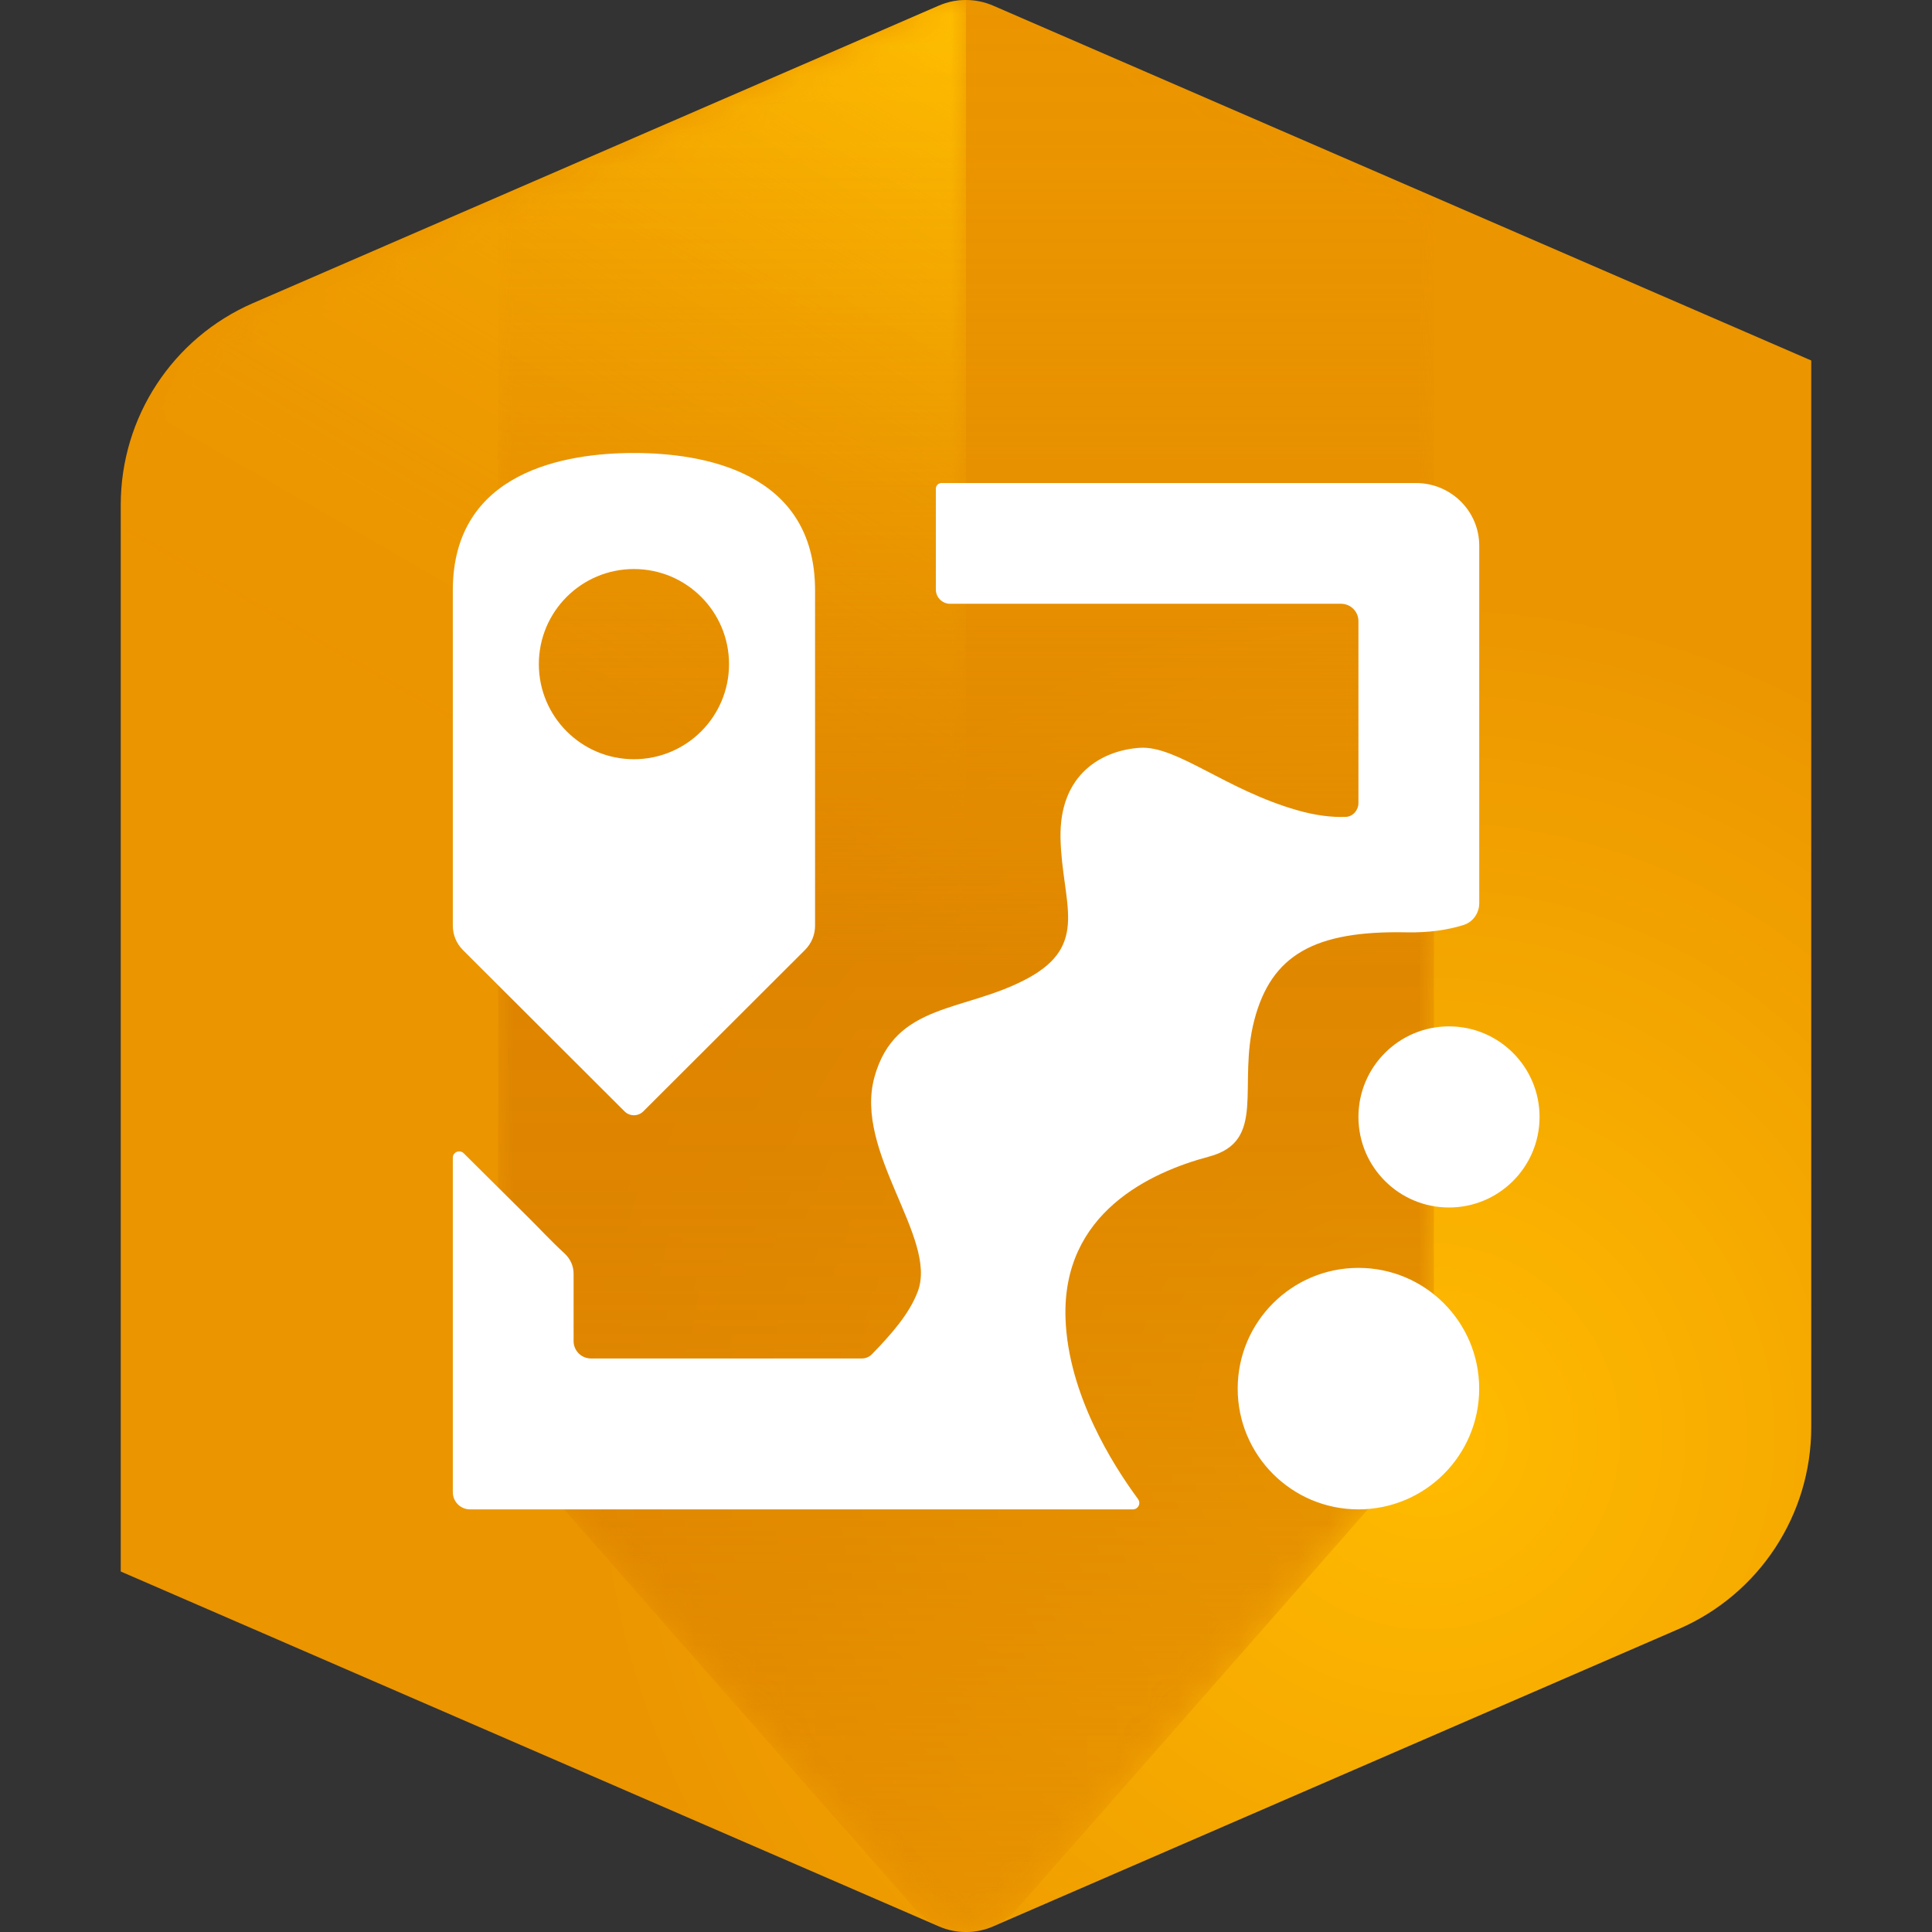
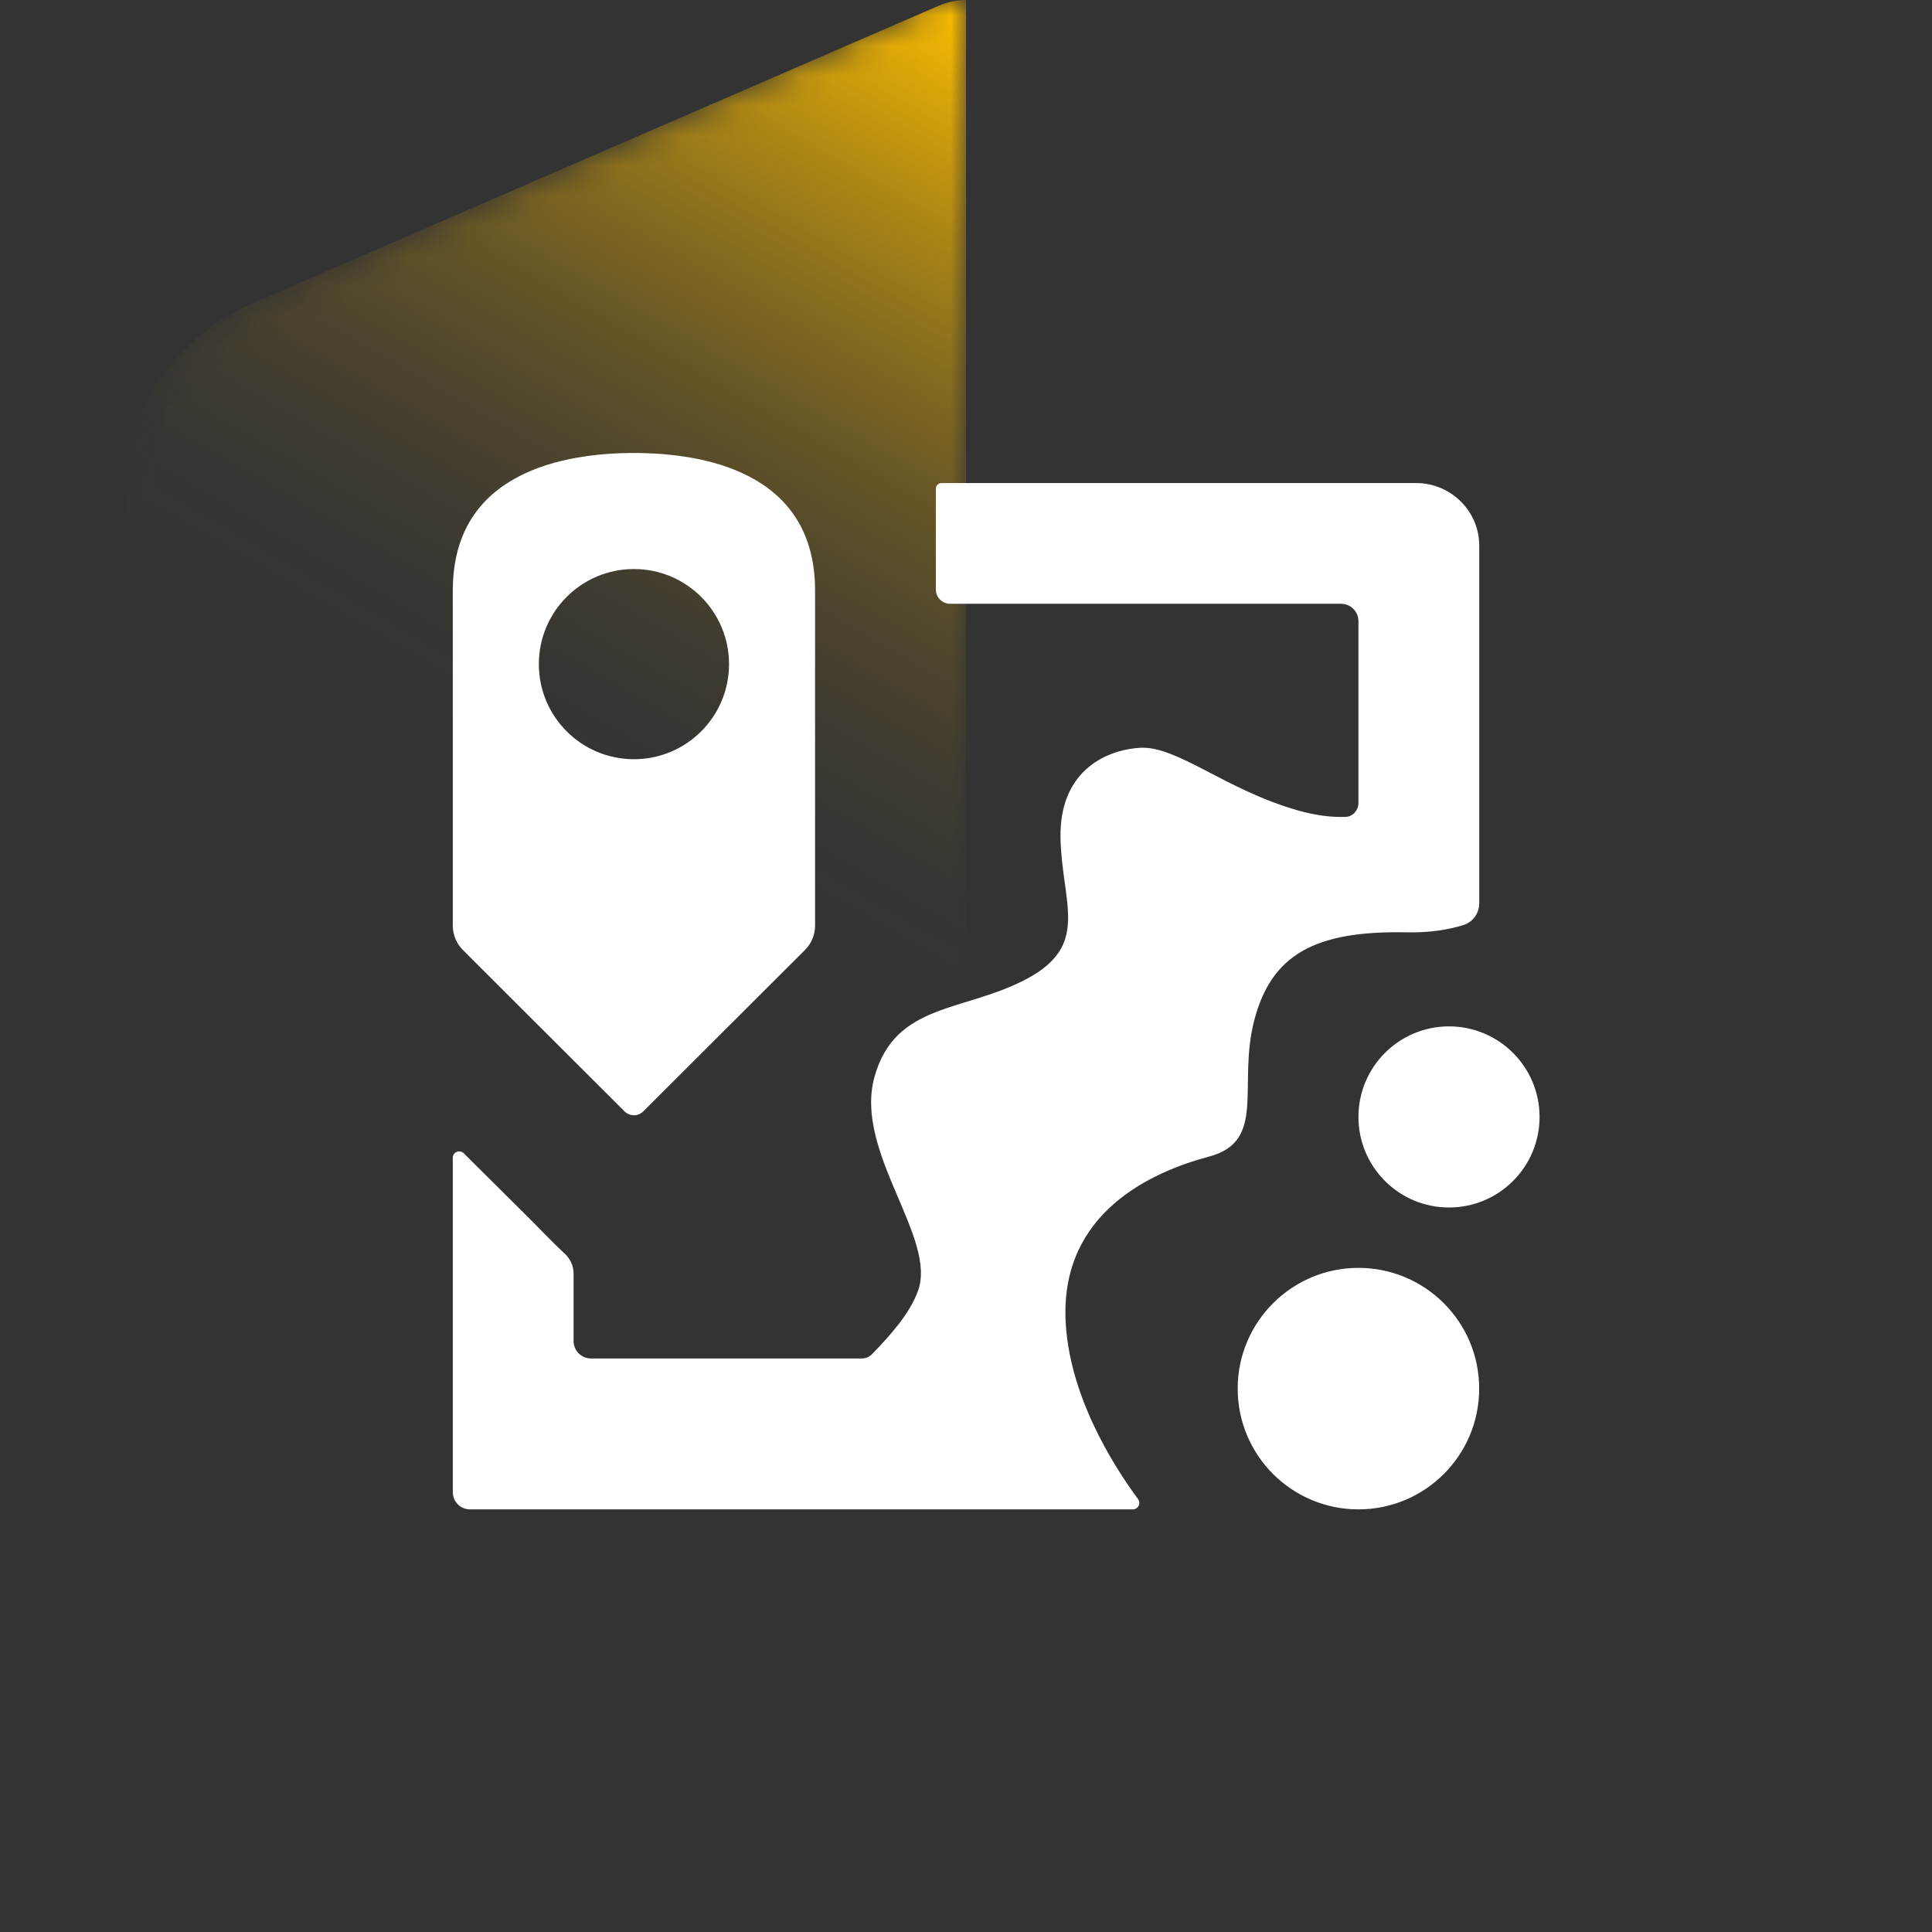
<svg xmlns="http://www.w3.org/2000/svg" viewBox="0 0 64 64">
  <rect x="0" y="0" width="64" height="64" fill="#333333" stroke="none" />
  <defs>
    <style>.uuid-3b663ea5-3581-4777-9699-e1dfc0245495{fill:none;}.uuid-d133f510-6d62-4455-abfb-7842fb6faf5c{fill:url(#uuid-702aab05-4f76-4656-a36c-4ba2db34d985);}.uuid-01d24374-91ac-4140-b172-c7c8a1e6b029{fill:#fff;}.uuid-6cd5e745-9760-455c-910b-36268b962e75{fill:url(#uuid-29a8582a-c72e-4f46-b8da-18bc256b9825);}.uuid-0f188081-fd78-4aa8-8db6-cd66ccab7897{fill:url(#uuid-d64a4ce4-6d63-4830-97aa-ae49ad7e7274);}.uuid-9d589636-13f0-4937-8874-e2ded6d59f8b{mask:url(#uuid-e416adc3-38b0-4ce4-949c-4ac2ac0f76b1);}.uuid-48db4bff-08c7-421d-91a6-eef3b46a4280{fill:url(#uuid-97f52e14-3cd4-4b56-a8f8-b0c420c5eabc);}.uuid-fb80924c-bccf-4ca1-a0ac-6f4f0d5449c9{fill:url(#uuid-65ecccab-42db-4176-b5a5-31b2dbff2402);}.uuid-fddb57a3-bdcf-4aa9-a60e-a192d9e54a2c{mask:url(#uuid-67d9b1e6-14b9-4e84-ba12-b9803a523629);}.uuid-87f8079a-078a-4bcd-910c-2e9d2c707f2f{fill:url(#uuid-40053652-ae4e-4bea-aae7-9050bd1ae027);}</style>
    <radialGradient id="uuid-d64a4ce4-6d63-4830-97aa-ae49ad7e7274" cx="13.512" cy="43.927" fx="13.512" fy="43.927" r="50.322" gradientTransform="translate(32.634 .002) scale(1.083)" gradientUnits="userSpaceOnUse">
      <stop offset=".002" stop-color="#fb0" />
      <stop offset=".515" stop-color="#eb9500" />
    </radialGradient>
    <linearGradient id="uuid-702aab05-4f76-4656-a36c-4ba2db34d985" x1="32" y1=".001" x2="32" y2="63.999" gradientTransform="matrix(1, 0, 0, 1, 0, 0)" gradientUnits="userSpaceOnUse">
      <stop offset="0" stop-color="#db8000" stop-opacity="0" />
      <stop offset=".073" stop-color="#db8000" stop-opacity=".019" />
      <stop offset=".149" stop-color="#db8000" stop-opacity=".076" />
      <stop offset=".226" stop-color="#db8000" stop-opacity=".171" />
      <stop offset=".304" stop-color="#db8000" stop-opacity=".303" />
      <stop offset=".382" stop-color="#db8000" stop-opacity=".474" />
      <stop offset=".46" stop-color="#db8000" stop-opacity=".68" />
      <stop offset=".5" stop-color="#db8000" stop-opacity=".8" />
      <stop offset=".604" stop-color="#db8000" stop-opacity=".781" />
      <stop offset=".712" stop-color="#db8000" stop-opacity=".724" />
      <stop offset=".822" stop-color="#db8000" stop-opacity=".63" />
      <stop offset=".933" stop-color="#db8000" stop-opacity=".498" />
      <stop offset="1" stop-color="#db8000" stop-opacity=".4" />
    </linearGradient>
    <linearGradient id="uuid-29a8582a-c72e-4f46-b8da-18bc256b9825" x1="38.551" y1="3.783" x2="9.009" y2="54.951" gradientTransform="matrix(1, 0, 0, 1, 0, 0)" gradientUnits="userSpaceOnUse">
      <stop offset=".001" stop-color="#ffbf00" />
      <stop offset=".056" stop-color="#ffbf00" stop-opacity=".797" />
      <stop offset=".12" stop-color="#ffbf00" stop-opacity=".588" />
      <stop offset=".186" stop-color="#ffbf00" stop-opacity=".408" />
      <stop offset=".25" stop-color="#ffbf00" stop-opacity=".261" />
      <stop offset=".315" stop-color="#ffbf00" stop-opacity=".147" />
      <stop offset=".378" stop-color="#ffbf00" stop-opacity=".065" />
      <stop offset=".441" stop-color="#ffbf00" stop-opacity=".016" />
      <stop offset=".501" stop-color="#ffbf00" stop-opacity="0" />
    </linearGradient>
    <linearGradient id="uuid-97f52e14-3cd4-4b56-a8f8-b0c420c5eabc" x1="38.62" y1="3.823" x2="9.141" y2="54.883" gradientTransform="matrix(1, 0, 0, 1, 0, 0)" gradientUnits="userSpaceOnUse">
      <stop offset="0" stop-color="#e63a00" />
      <stop offset=".031" stop-color="#e63a00" stop-opacity=".883" />
      <stop offset=".099" stop-color="#e63a00" stop-opacity=".652" />
      <stop offset=".168" stop-color="#e63a00" stop-opacity=".452" />
      <stop offset=".236" stop-color="#e63a00" stop-opacity=".289" />
      <stop offset=".304" stop-color="#e63a00" stop-opacity=".163" />
      <stop offset=".371" stop-color="#e63a00" stop-opacity=".072" />
      <stop offset=".437" stop-color="#e63a00" stop-opacity=".018" />
      <stop offset=".5" stop-color="#e63a00" stop-opacity="0" />
    </linearGradient>
    <linearGradient id="uuid-65ecccab-42db-4176-b5a5-31b2dbff2402" x1="4.25" y1="32" x2="32" y2="32" gradientTransform="matrix(1, 0, 0, 1, 0, 0)" gradientUnits="userSpaceOnUse">
      <stop offset=".722" stop-color="#fff" />
      <stop offset="1" stop-color="#333" />
    </linearGradient>
    <mask id="uuid-e416adc3-38b0-4ce4-949c-4ac2ac0f76b1" x="4" y=".001" width="28" height="63.999" maskUnits="userSpaceOnUse">
      <g>
        <path class="uuid-48db4bff-08c7-421d-91a6-eef3b46a4280" d="M31.098,.189L8.443,10.106c-2.547,1.115-4.193,3.632-4.193,6.413V52.059l26.848,11.752c.288,.126,.595,.189,.902,.189V.001c-.307,0-.615,.063-.902,.189Z" />
        <path class="uuid-fb80924c-bccf-4ca1-a0ac-6f4f0d5449c9" d="M31.098,.189L8.443,10.106c-2.547,1.115-4.193,3.632-4.193,6.413V52.059l26.848,11.752c.288,.126,.595,.189,.902,.189V.001c-.307,0-.615,.063-.902,.189Z" />
      </g>
    </mask>
    <linearGradient id="uuid-40053652-ae4e-4bea-aae7-9050bd1ae027" x1="16.5" y1="31.998" x2="47.5" y2="31.998" gradientTransform="matrix(1, 0, 0, 1, 0, 0)" gradientUnits="userSpaceOnUse">
      <stop offset="0" stop-color="gray" />
      <stop offset=".05" stop-color="#979797" />
      <stop offset=".142" stop-color="#bcbcbc" />
      <stop offset=".234" stop-color="#d9d9d9" />
      <stop offset=".324" stop-color="#eee" />
      <stop offset=".414" stop-color="#fafafa" />
      <stop offset=".5" stop-color="#fff" />
      <stop offset=".564" stop-color="#fafafa" />
      <stop offset=".63" stop-color="#eee" />
      <stop offset=".697" stop-color="#d9d9d9" />
      <stop offset=".765" stop-color="#bcbcbc" />
      <stop offset=".833" stop-color="#979797" />
      <stop offset=".902" stop-color="#696969" />
      <stop offset=".97" stop-color="#333" />
      <stop offset="1" stop-color="#1a1a1a" />
    </linearGradient>
    <mask id="uuid-67d9b1e6-14b9-4e84-ba12-b9803a523629" x="16.5" y=".001" width="31" height="63.999" maskUnits="userSpaceOnUse">
-       <path class="uuid-87f8079a-078a-4bcd-910c-2e9d2c707f2f" d="M33.69,63.234l12.069-13.74c1.122-1.277,1.741-2.919,1.741-4.62V6.579L32.902,.189c-.575-.252-1.229-.252-1.804,0l-14.598,6.39V44.875c0,1.7,.619,3.342,1.741,4.62l12.069,13.74c.905,1.031,2.504,.999,3.381,0Z" />
-     </mask>
+       </mask>
  </defs>
  <g id="uuid-19c4a241-ec23-4c49-b2be-191b8b8cacf8">
-     <path class="uuid-0f188081-fd78-4aa8-8db6-cd66ccab7897" d="M4,16.721V52.058l27.101,11.756c.574,.249,1.225,.249,1.799,0l22.716-9.854c2.662-1.155,4.384-3.779,4.384-6.681V11.942L32.899,.187c-.574-.249-1.225-.249-1.799,0L8.384,10.04c-2.662,1.155-4.384,3.779-4.384,6.681Z" />
    <g class="uuid-9d589636-13f0-4937-8874-e2ded6d59f8b">
      <path class="uuid-6cd5e745-9760-455c-910b-36268b962e75" d="M31.098,.189L8.365,10.048c-2.65,1.149-4.365,3.763-4.365,6.651V52.059l27.098,11.752c.288,.126,.595,.189,.902,.189V.001c-.307,0-.615,.063-.902,.189Z" />
    </g>
    <g class="uuid-fddb57a3-bdcf-4aa9-a60e-a192d9e54a2c">
      <path class="uuid-d133f510-6d62-4455-abfb-7842fb6faf5c" d="M30.31,63.234c.427,.486,1.043,.765,1.69,.765s1.263-.279,1.69-.765l12.069-13.74c1.122-1.277,1.741-2.919,1.741-4.62V6.579L32.902,.189c-.575-.252-1.229-.252-1.804,0l-14.598,6.332V44.875c0,1.7,.619,3.342,1.741,4.62l12.069,13.74Z" />
    </g>
  </g>
  <g id="uuid-278bf0a1-0a61-48ca-b16a-60935113fa67">
    <rect class="uuid-3b663ea5-3581-4777-9699-e1dfc0245495" width="64" height="64" />
    <g>
      <rect class="uuid-3b663ea5-3581-4777-9699-e1dfc0245495" width="64" height="64" />
      <path class="uuid-01d24374-91ac-4140-b172-c7c8a1e6b029" d="M21,15.006c-2.241,0-6,.591-6,4.551v11.109c0,.301,.12,.589,.332,.802l5.357,5.348c.172,.171,.449,.171,.621,0l5.357-5.348c.213-.213,.333-.501,.333-.802v-11.109c0-3.96-3.759-4.551-6-4.551Zm0,3.844c1.74,0,3.15,1.41,3.15,3.15s-1.41,3.15-3.15,3.15-3.15-1.41-3.15-3.15,1.41-3.15,3.15-3.15Zm28,27.15c0,2.209-1.791,4-4,4s-4-1.791-4-4,1.791-4,4-4,4,1.791,4,4Zm2-9c0,1.657-1.343,3-3,3s-3-1.343-3-3,1.343-3,3-3,3,1.343,3,3Zm-13.3,12.662c.048,.065,.055,.15,.018,.222s-.11,.116-.191,.116H15.57c-.315,0-.57-.255-.57-.57v-11.082c0-.084,.052-.159,.131-.191s.17-.014,.23,.046l2.158,2.143c.342,.339,.745,.774,1.182,1.176,.188,.173,.3,.411,.3,.667v2.236c0,.318,.258,.576,.576,.576h8.972c.127,0,.25-.052,.339-.144,.644-.666,1.238-1.336,1.516-2.079,.662-1.769-2.124-4.613-1.437-7.098,.687-2.485,2.986-2.143,5.068-3.266,2.082-1.123,1.142-2.495,1.096-4.647s1.407-2.915,2.628-2.995c1.221-.08,2.837,1.39,5.217,2.069,.595,.17,1.134,.238,1.607,.219,.238-.01,.417-.224,.417-.462v-6.021c0-.318-.258-.576-.576-.576h-12.949c-.262,0-.474-.212-.474-.474v-3.338c0-.104,.084-.188,.188-.188h15.716c1.158,0,2.097,.929,2.097,2.076l0,11.842c0,.33-.208,.626-.523,.724-.508,.158-1.13,.258-1.889,.242-3.046-.062-4.476,.749-5.04,2.91-.564,2.161,.428,4.006-1.5,4.519s-4.878,1.86-4.753,5.37c.089,2.501,1.564,4.84,2.405,5.978Z" />
    </g>
  </g>
</svg>